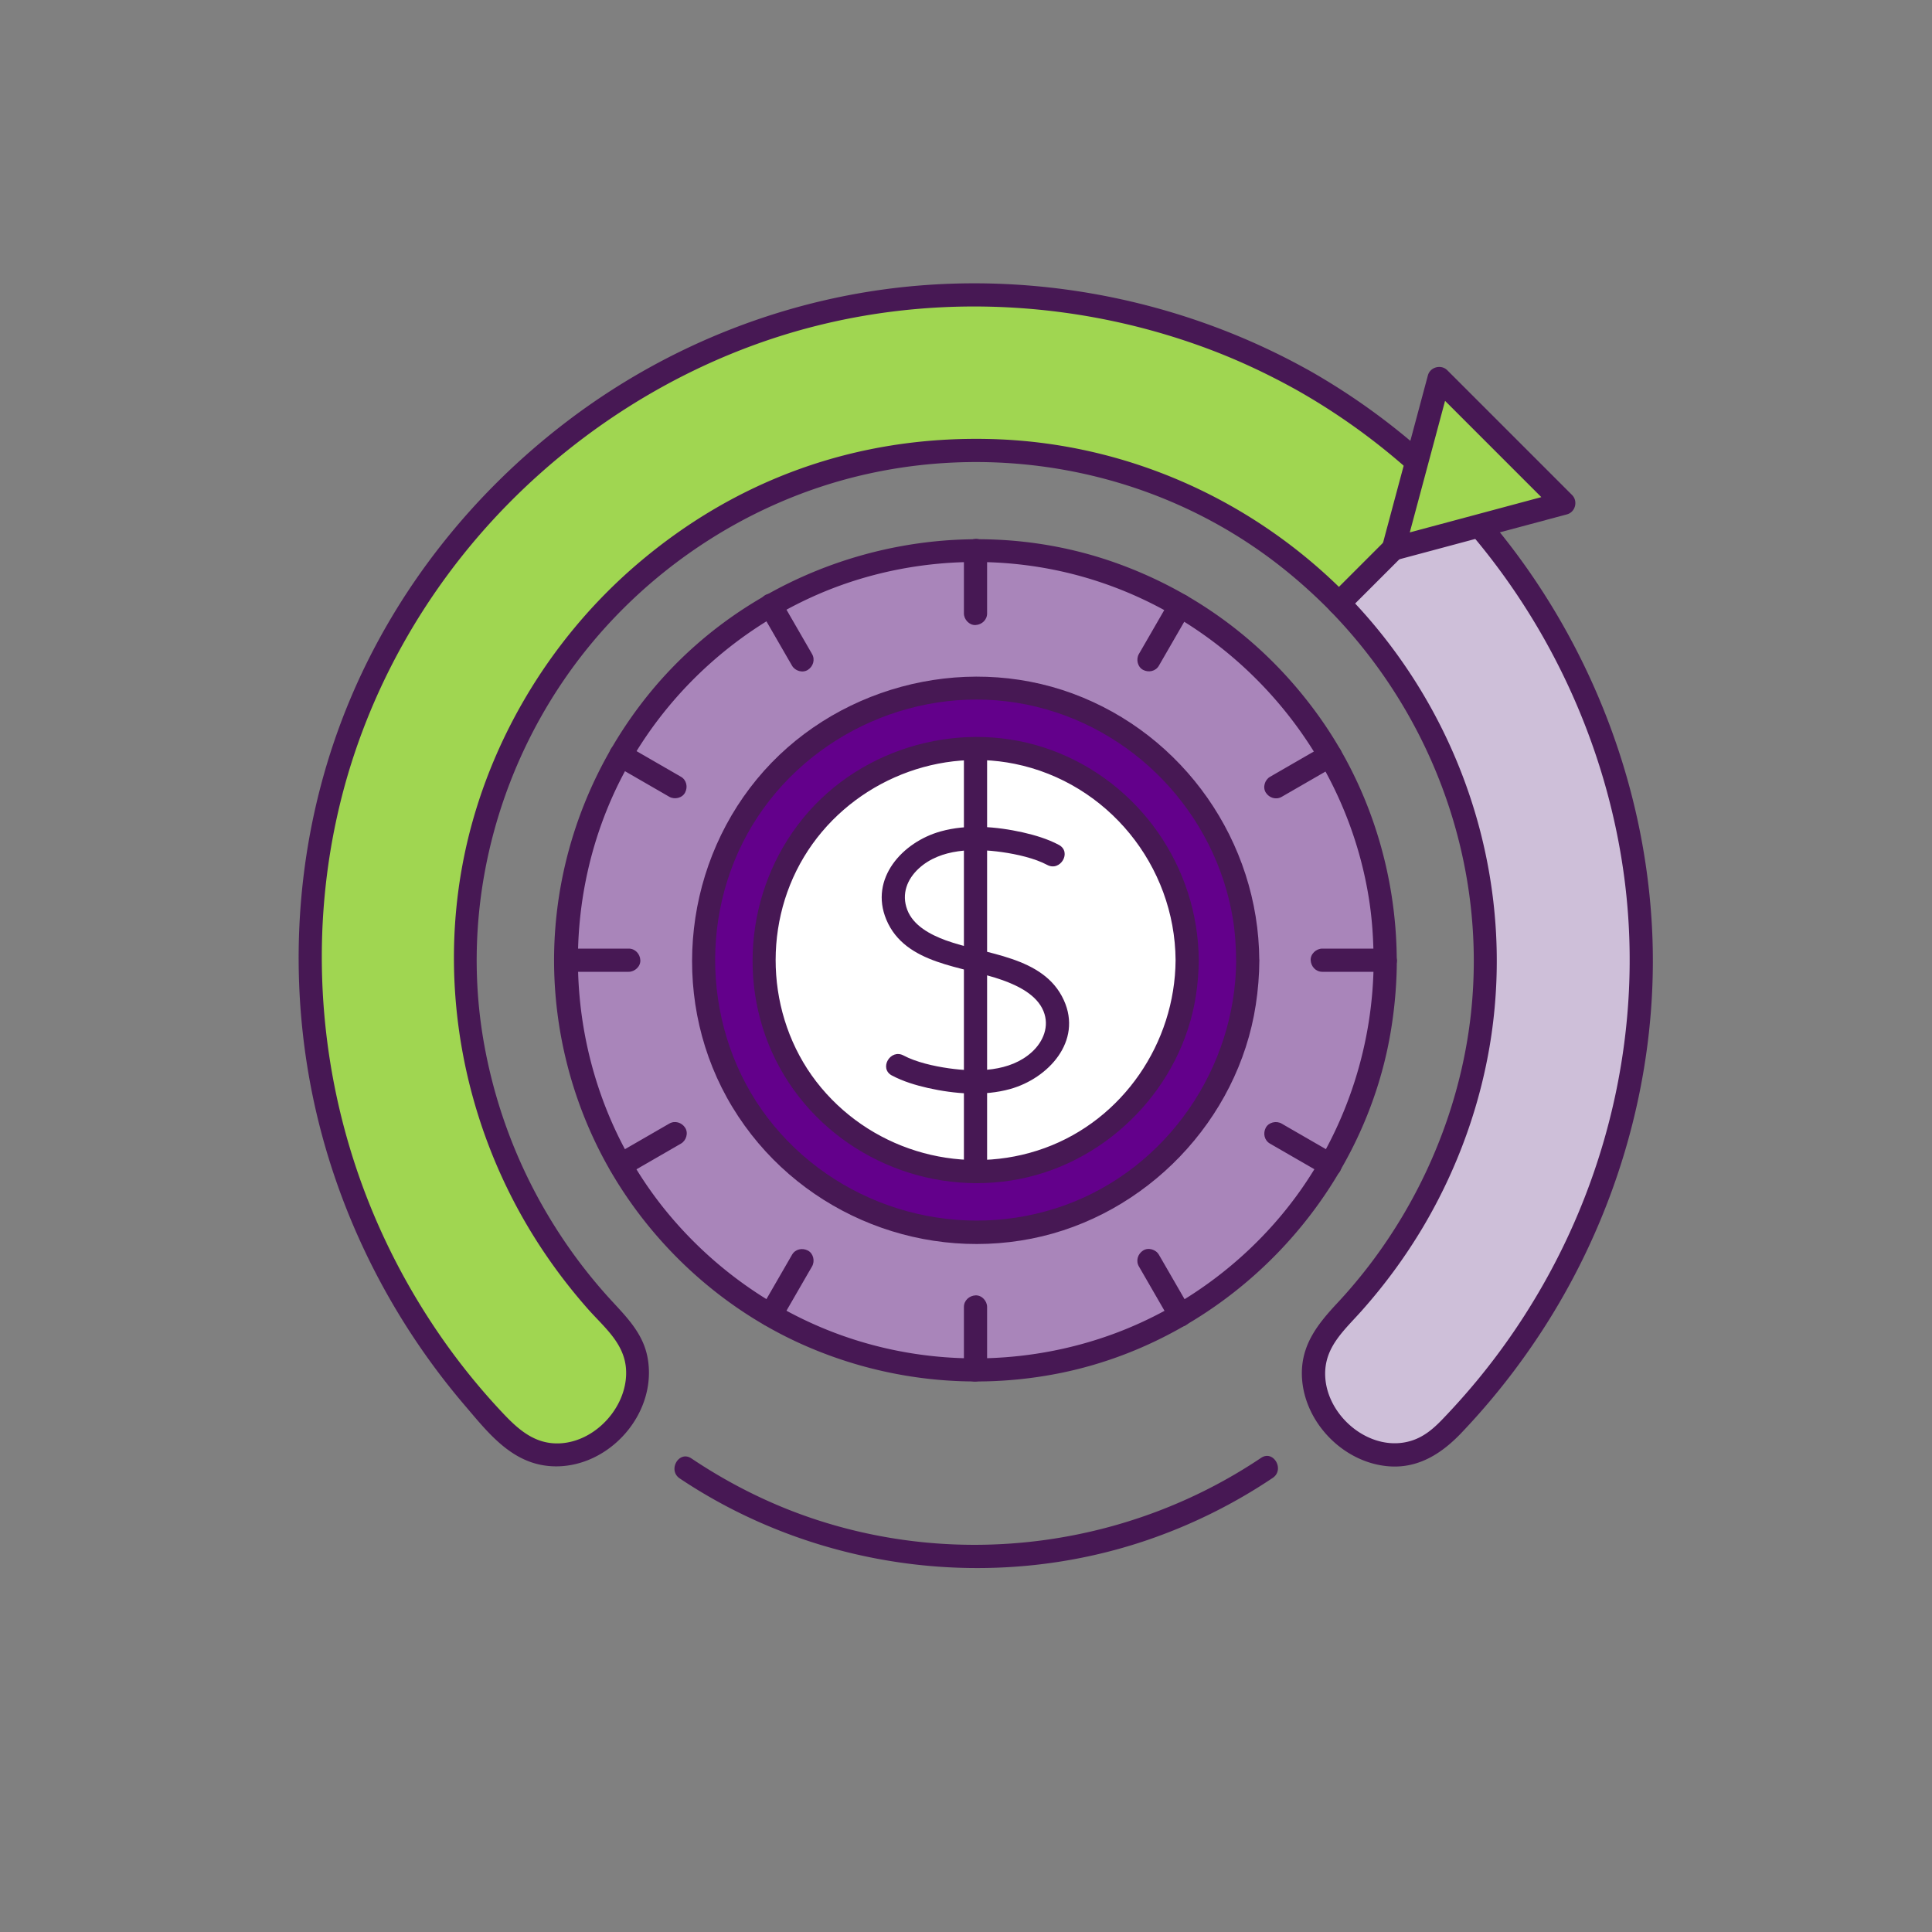
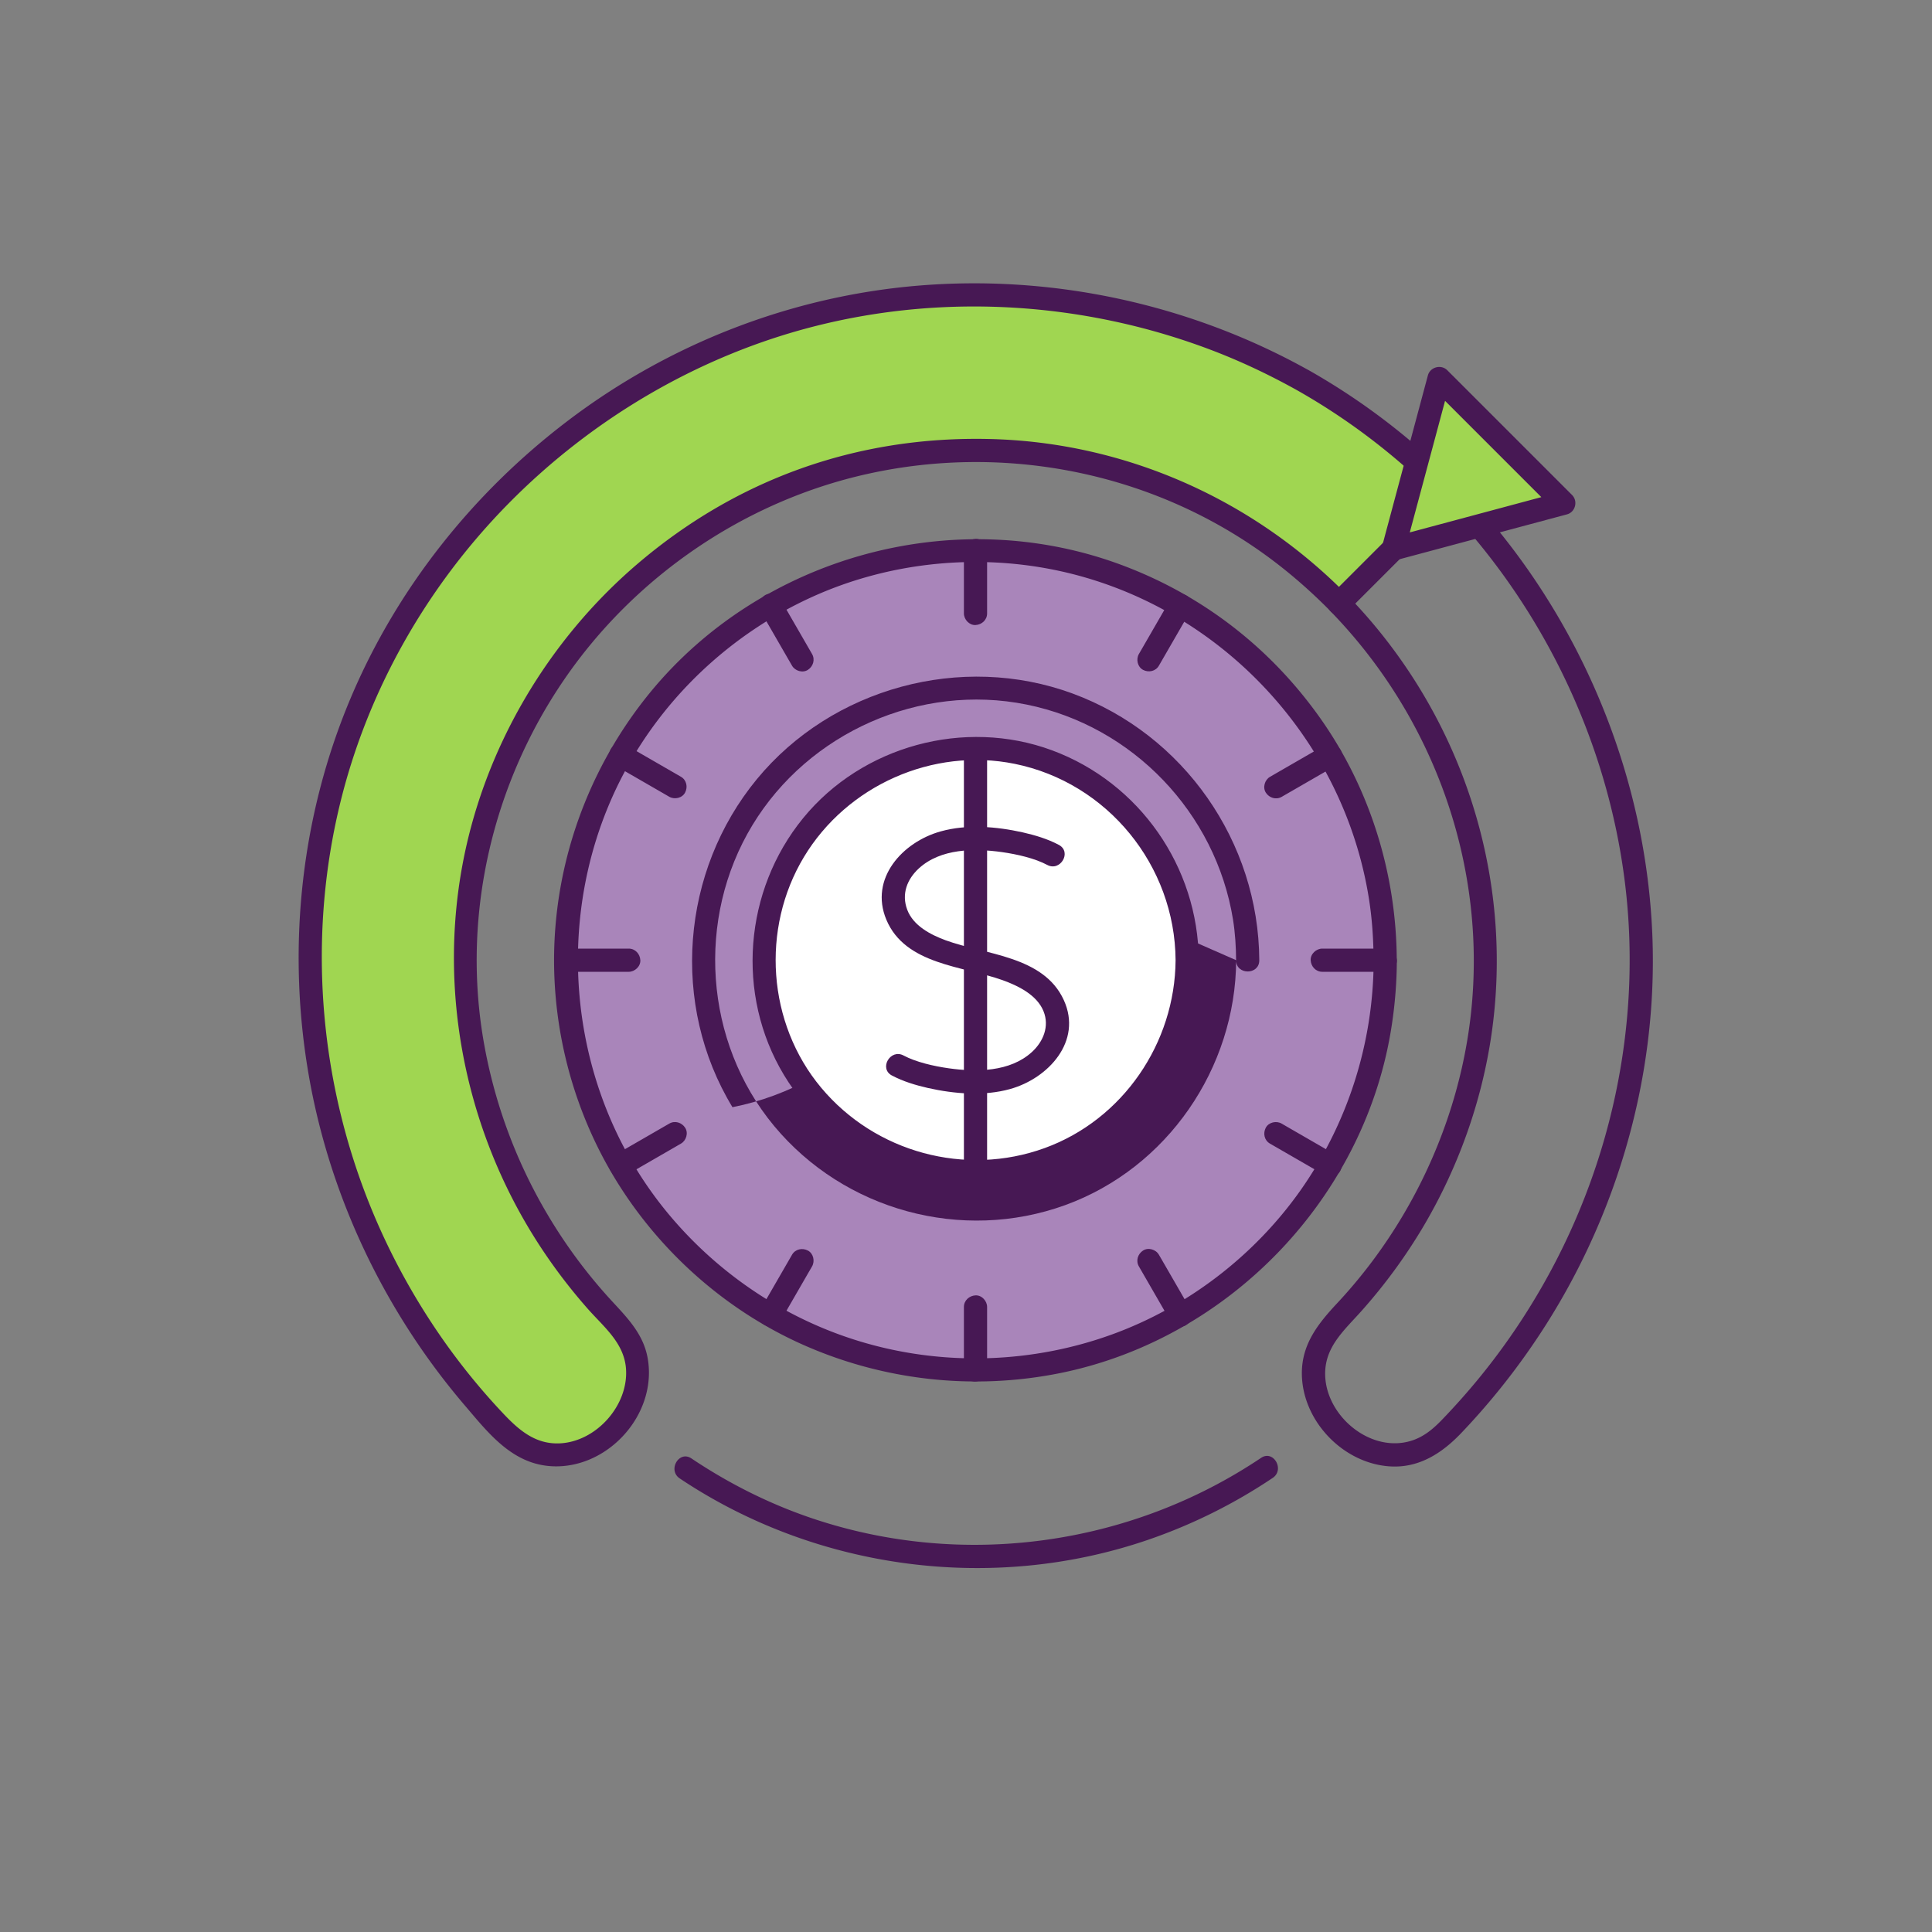
<svg xmlns="http://www.w3.org/2000/svg" id="tt" width="250" height="250">
  <rect width="100%" height="100%" fill="#808080" stroke="none" />
  <defs>
    <style>.cls-2,.cls-5{stroke-width:0}.cls-2{fill:#471854}.cls-5{fill:#a0d651}</style>
  </defs>
  <circle cx="126.23" cy="124.25" r="53.02" style="fill:#a985ba;stroke-width:0" />
  <path class="cls-2" d="M177.75 124.25a51.926 51.926 0 0 1-9.53 29.87c-5.98 8.43-14.59 15.02-24.31 18.55-10.19 3.7-21.44 4.11-31.87 1.13-10.04-2.86-19.02-8.82-25.66-16.86-13.71-16.6-15.41-40.83-4.31-59.25 5.36-8.9 13.39-16.03 22.83-20.36 9.78-4.49 21.03-5.73 31.57-3.58 20.93 4.27 37.37 21.52 40.68 42.61.41 2.61.58 5.26.59 7.9 0 1.93 3.01 1.93 3 0-.04-11.29-3.53-22.46-10.13-31.65S155.1 76.73 144.7 72.95c-21.43-7.78-46.25-.9-60.65 16.75-7.04 8.64-11.32 19.24-12.19 30.36-.89 11.33 1.86 22.86 7.79 32.56 5.67 9.27 14.12 16.82 24.04 21.29a55.121 55.121 0 0 0 33.58 3.75c21.96-4.48 39.49-22.87 42.83-45.04.42-2.77.64-5.56.65-8.36 0-1.93-2.99-1.93-3 0Z" />
-   <circle cx="126.23" cy="124.25" r="35.24" style="stroke-width:0;fill:#63008b" />
-   <path class="cls-2" d="M159.96 124.25c-.07 13.97-8.91 26.89-22.12 31.69-13.38 4.85-28.58.69-37.67-10.24-9.05-10.89-10.13-26.86-2.8-38.94 7.28-11.99 21.7-18.38 35.47-15.59 13.72 2.77 24.47 14 26.71 27.81.28 1.75.39 3.52.4 5.28 0 1.93 3.01 1.93 3 0-.07-15.32-9.77-29.22-24.16-34.52-14.37-5.29-31.12-.73-40.85 11.08-9.82 11.92-11.2 29.2-3.16 42.45s23.63 19.98 38.69 17.01c14.82-2.93 26.75-15.32 29.03-30.27.29-1.9.45-3.82.46-5.74 0-1.93-2.99-1.93-3 0Z" />
+   <path class="cls-2" d="M159.96 124.25c-.07 13.97-8.91 26.89-22.12 31.69-13.38 4.85-28.58.69-37.67-10.24-9.05-10.89-10.13-26.86-2.8-38.94 7.28-11.99 21.7-18.38 35.47-15.59 13.72 2.77 24.47 14 26.71 27.81.28 1.75.39 3.52.4 5.28 0 1.93 3.01 1.93 3 0-.07-15.32-9.77-29.22-24.16-34.52-14.37-5.29-31.12-.73-40.85 11.08-9.82 11.92-11.2 29.2-3.16 42.45c14.82-2.93 26.75-15.32 29.03-30.27.29-1.9.45-3.82.46-5.74 0-1.93-2.99-1.93-3 0Z" />
  <circle cx="126.23" cy="124.25" r="27.4" style="fill:#fff;stroke-width:0" />
  <path class="cls-2" d="M152.12 124.25c-.07 10.71-6.81 20.63-16.94 24.31-10.27 3.73-21.91.57-28.92-7.81-6.97-8.33-7.81-20.59-2.23-29.86 5.57-9.25 16.67-14.2 27.27-12.05 12.02 2.44 20.74 13.17 20.82 25.4.01 1.93 3.01 1.93 3 0-.08-12.06-7.67-22.96-18.99-27.15-11.32-4.19-24.57-.57-32.2 8.77-7.65 9.36-8.75 22.84-2.49 33.24 6.26 10.4 18.61 15.8 30.5 13.46 11.64-2.29 21.04-12.05 22.82-23.79.23-1.51.35-3.02.36-4.54.01-1.93-2.99-1.93-3 0Zm-27.39-53.02v8.15c0 .78.69 1.54 1.5 1.5s1.5-.66 1.5-1.5v-8.15c0-.78-.69-1.54-1.5-1.5s-1.5.66-1.5 1.5Zm0 97.89v8.15c0 .78.69 1.54 1.5 1.5s1.5-.66 1.5-1.5v-8.15c0-.78-.69-1.54-1.5-1.5s-1.5.66-1.5 1.5ZM98.42 79.09c1.19 2.06 2.38 4.11 3.56 6.17.17.29.34.59.51.88.39.68 1.37.98 2.05.54s.96-1.32.54-2.05c-1.19-2.06-2.38-4.11-3.56-6.17-.17-.29-.34-.59-.51-.88-.39-.68-1.37-.98-2.05-.54s-.96 1.32-.54 2.05Zm48.95 84.78c1.19 2.06 2.38 4.11 3.56 6.17.17.29.34.59.51.88.39.68 1.37.98 2.05.54s.96-1.32.54-2.05c-1.19-2.06-2.38-4.11-3.56-6.17-.17-.29-.34-.59-.51-.88-.39-.68-1.37-.98-2.05-.54s-.96 1.32-.54 2.05ZM79.55 99.03c2.06 1.19 4.11 2.38 6.17 3.56.29.17.59.34.88.51.68.39 1.67.18 2.05-.54s.19-1.63-.54-2.05c-2.06-1.19-4.11-2.38-6.17-3.56-.29-.17-.59-.34-.88-.51-.68-.39-1.67-.18-2.05.54s-.19 1.63.54 2.05Zm84.78 48.95c2.06 1.19 4.11 2.38 6.17 3.56.29.17.59.34.88.51.68.39 1.67.18 2.05-.54s.19-1.63-.54-2.05c-2.06-1.19-4.11-2.38-6.17-3.56-.29-.17-.59-.34-.88-.51-.68-.39-1.67-.18-2.05.54s-.19 1.63.54 2.05Zm-91.12-22.23h8.15c.78 0 1.54-.69 1.5-1.5s-.66-1.5-1.5-1.5h-8.15c-.78 0-1.54.69-1.5 1.5s.66 1.5 1.5 1.5Zm97.89 0h8.15c.78 0 1.54-.69 1.5-1.5s-.66-1.5-1.5-1.5h-8.15c-.78 0-1.54.69-1.5 1.5s.66 1.5 1.5 1.5Zm-90.03 26.3c2.06-1.19 4.11-2.38 6.17-3.56.29-.17.59-.34.88-.51.68-.39.98-1.37.54-2.05s-1.32-.96-2.05-.54c-2.06 1.19-4.11 2.38-6.17 3.56-.29.17-.59.34-.88.51-.68.39-.98 1.37-.54 2.05s1.32.96 2.05.54Zm84.78-48.94c2.06-1.19 4.11-2.38 6.17-3.56.29-.17.59-.34.88-.51.68-.39.98-1.37.54-2.05s-1.32-.96-2.05-.54c-2.06 1.19-4.11 2.38-6.17 3.56-.29.17-.59.34-.88.51-.68.39-.98 1.37-.54 2.05s1.32.96 2.05.54Zm-64.84 67.81c1.19-2.06 2.38-4.11 3.56-6.17.17-.29.34-.59.51-.88.39-.68.18-1.67-.54-2.05s-1.63-.19-2.05.54c-1.19 2.06-2.38 4.11-3.56 6.17-.17.29-.34.59-.51.88-.39.68-.18 1.67.54 2.05s1.63.19 2.05-.54Zm48.95-84.78c1.19-2.06 2.38-4.11 3.56-6.17.17-.29.34-.59.51-.88.39-.68.18-1.67-.54-2.05s-1.63-.19-2.05.54c-1.19 2.06-2.38 4.11-3.56 6.17-.17.29-.34.59-.51.88-.39.68-.18 1.67.54 2.05.72.38 1.63.19 2.05-.54Z" />
  <path class="cls-2" d="M115.42 139.17c1.44.77 3.09 1.26 4.67 1.62 3.42.76 7.21 1.08 10.62.13 4.95-1.38 9.37-6.19 6.95-11.5-2.62-5.76-10.2-5.87-15.3-7.75-1.95-.72-4.18-1.88-4.96-3.94s-.01-3.97 1.5-5.36c2.83-2.59 7.17-2.61 10.74-2.11 1.99.28 4.28.81 5.87 1.66 1.7.91 3.22-1.67 1.51-2.59-1.44-.77-3.09-1.26-4.67-1.62-3.42-.76-7.21-1.08-10.62-.13-4.94 1.37-9.26 6.1-7.04 11.42 2.45 5.86 9.93 6 15.04 7.83 2.02.73 4.44 1.9 5.3 4.02.79 1.94-.02 3.93-1.5 5.28-2.83 2.59-7.17 2.61-10.74 2.11-1.99-.28-4.28-.81-5.87-1.66-1.7-.91-3.22 1.67-1.51 2.59Z" />
  <path class="cls-2" d="M124.73 96.88v54.75c0 1.93 3 1.93 3 0V96.88c0-1.93-3-1.93-3 0Z" />
  <path class="cls-5" d="M168.5 49.15c-22.57-12.64-50.6-14.61-74.56-4.72-25.17 10.39-44.7 32.18-51.3 58.77-7.3 29.39 1.49 60.5 22.64 82.05 9.13 9.3 23.42-5 14.29-14.29-14.36-14.64-21.59-35.15-18.8-55.6 2.82-20.72 15.72-39.09 34.01-49.1 17.49-9.56 39.42-10.64 57.72-2.61 7.86 3.45 14.87 8.4 20.76 14.42l14.29-14.29a84.409 84.409 0 0 0-19.05-14.63Z" />
  <path class="cls-2" d="M169.26 47.86c-15.26-8.5-33.01-12.35-50.42-10.9-16.47 1.37-32.28 7.53-45.42 17.53-12.24 9.31-22.05 21.65-28.04 35.83-6.34 15.01-8.19 31.66-5.61 47.72 2.59 16.15 9.78 31.43 20.4 43.85 2.32 2.71 4.73 5.81 8.13 7.16 2.6 1.04 5.5.87 8.05-.22 5.04-2.16 8.47-7.69 7.44-13.18-.65-3.45-3.16-5.64-5.38-8.14a66.52 66.52 0 0 1-7.5-10.25 66.1 66.1 0 0 1-8.47-23.37c-2.54-16.01 1.4-32.54 10.52-45.89s23.34-23.13 39.27-26.67c17.23-3.83 35.53-.47 50.12 9.5 3.56 2.43 6.84 5.23 9.86 8.3.57.58 1.55.57 2.12 0l14.29-14.29c.58-.58.57-1.54 0-2.12a87.07 87.07 0 0 0-19.35-14.86c-1.68-.95-3.2 1.64-1.51 2.59 6.91 3.9 13.19 8.74 18.75 14.4v-2.12l-14.29 14.29h2.12c-12.23-12.44-28.75-19.78-46.21-20.21s-32.97 5.35-45.62 16.14c-11.66 9.95-19.89 23.93-22.68 39.03-3 16.23.27 33.22 8.82 47.32 2.16 3.56 4.64 6.92 7.39 10.04 2.06 2.34 4.69 4.39 4.96 7.72.38 4.74-3.81 9.5-8.58 9.71-3.14.14-5.27-1.71-7.31-3.87a85.241 85.241 0 0 1-7.67-9.38c-4.66-6.62-8.41-13.88-11.06-21.54-5.28-15.25-6.21-31.88-2.47-47.6 3.52-14.78 11.21-28.37 21.86-39.19 10.91-11.08 24.82-19.26 39.92-23.04 16.7-4.19 34.57-3.03 50.67 3 3.93 1.47 7.73 3.26 11.4 5.3 1.69.94 3.2-1.65 1.51-2.59Z" />
-   <path d="m187.55 63.78-14.29 14.29c8.2 8.4 14.19 18.91 17.07 30.5 5.56 22.39-1.38 46.01-17.44 62.38-9.12 9.29 5.16 23.6 14.29 14.29 18.4-18.75 27.86-45.06 24.55-71.24-2.4-19.01-10.99-36.73-24.19-50.23Z" style="fill:#cebfd9;stroke-width:0" />
  <path class="cls-2" d="M186.49 62.72 172.2 77.01c-.58.58-.57 1.54 0 2.12 13.46 13.86 20.31 33.13 18.1 52.38-1.05 9.11-4.13 17.99-8.82 25.86-2.4 4.03-5.21 7.79-8.41 11.22-2.5 2.68-4.65 5.34-4.61 9.21.07 6.15 5.46 11.69 11.6 11.96 3.67.16 6.6-1.78 9.03-4.33 3.26-3.42 6.26-7.1 8.95-10.99 10.8-15.55 16.55-34.57 15.77-53.52-.8-19.28-8.16-38.07-20.44-52.91a88.404 88.404 0 0 0-4.76-5.29c-1.35-1.39-3.47.74-2.12 2.12 13.03 13.39 21.55 31.01 23.8 49.58 2.22 18.31-1.9 37.03-11.24 52.9a86.496 86.496 0 0 1-7.88 11.27c-1.47 1.78-3.01 3.5-4.61 5.16-1.13 1.17-2.35 2.19-3.93 2.68-5.22 1.63-10.95-3.09-11.15-8.39-.14-3.68 2.4-5.83 4.66-8.36a70.45 70.45 0 0 0 7.94-10.8c4.56-7.66 7.64-16.22 8.92-25.04 2.66-18.39-2.54-37.07-14.08-51.61a67.047 67.047 0 0 0-4.6-5.22v2.12l14.29-14.29c1.37-1.37-.75-3.49-2.12-2.12Z" />
  <path class="cls-5" d="m180.31 71.02 22.05-5.91-16.14-16.14-5.91 22.05z" />
  <path class="cls-2" d="M180.71 72.47c6.43-1.72 12.86-3.45 19.29-5.17.92-.25 1.84-.49 2.76-.74 1.09-.29 1.46-1.71.66-2.51L189.3 49.93l-2.02-2.02c-.79-.79-2.21-.43-2.51.66-1.72 6.43-3.45 12.86-5.17 19.29-.25.92-.49 1.84-.74 2.76-.5 1.87 2.39 2.66 2.89.8 1.72-6.43 3.45-12.86 5.17-19.29.25-.92.49-1.84.74-2.76l-2.51.66 14.12 14.12 2.02 2.02.66-2.51c-6.43 1.72-12.86 3.45-19.29 5.17-.92.25-1.84.49-2.76.74-1.86.5-1.07 3.39.8 2.89Zm-17.53 116.18c-16.98 11.4-38.6 14.36-58 7.85-5.57-1.87-10.83-4.51-15.71-7.78-1.61-1.08-3.11 1.52-1.51 2.59 17.72 11.85 40.52 14.86 60.69 7.91a69.233 69.233 0 0 0 16.04-7.98c1.59-1.07.09-3.67-1.51-2.59Z" />
</svg>